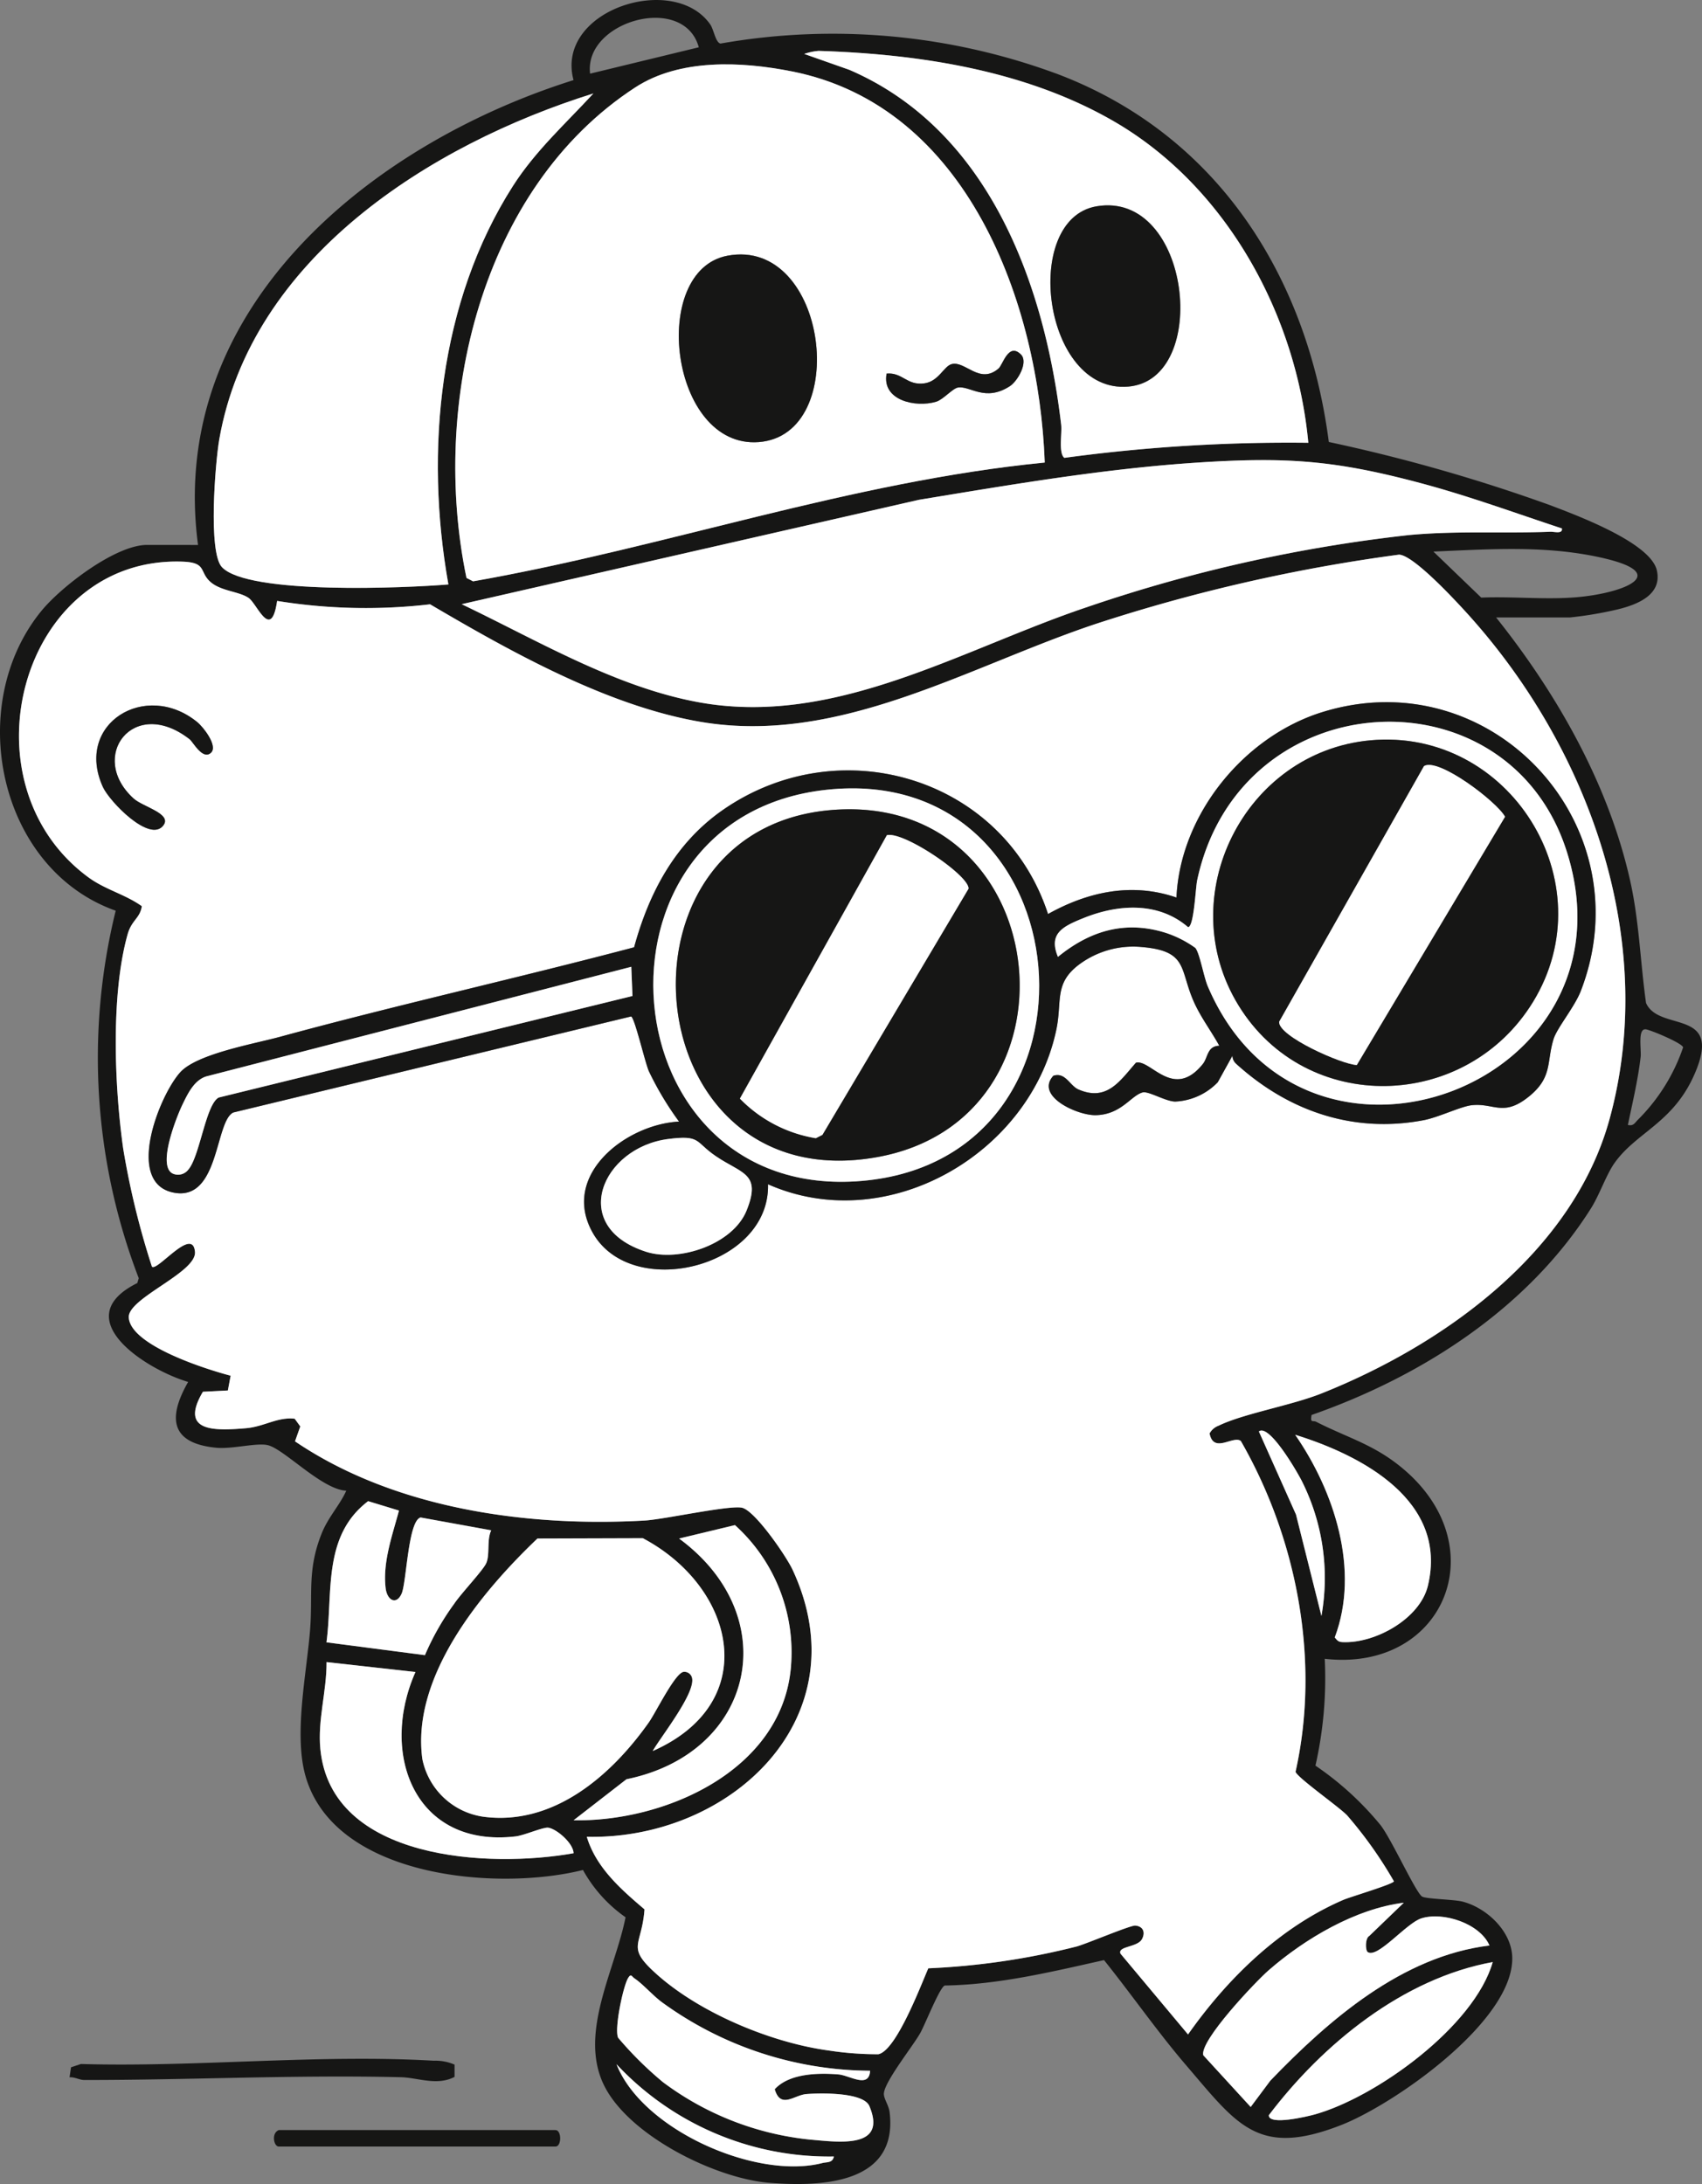
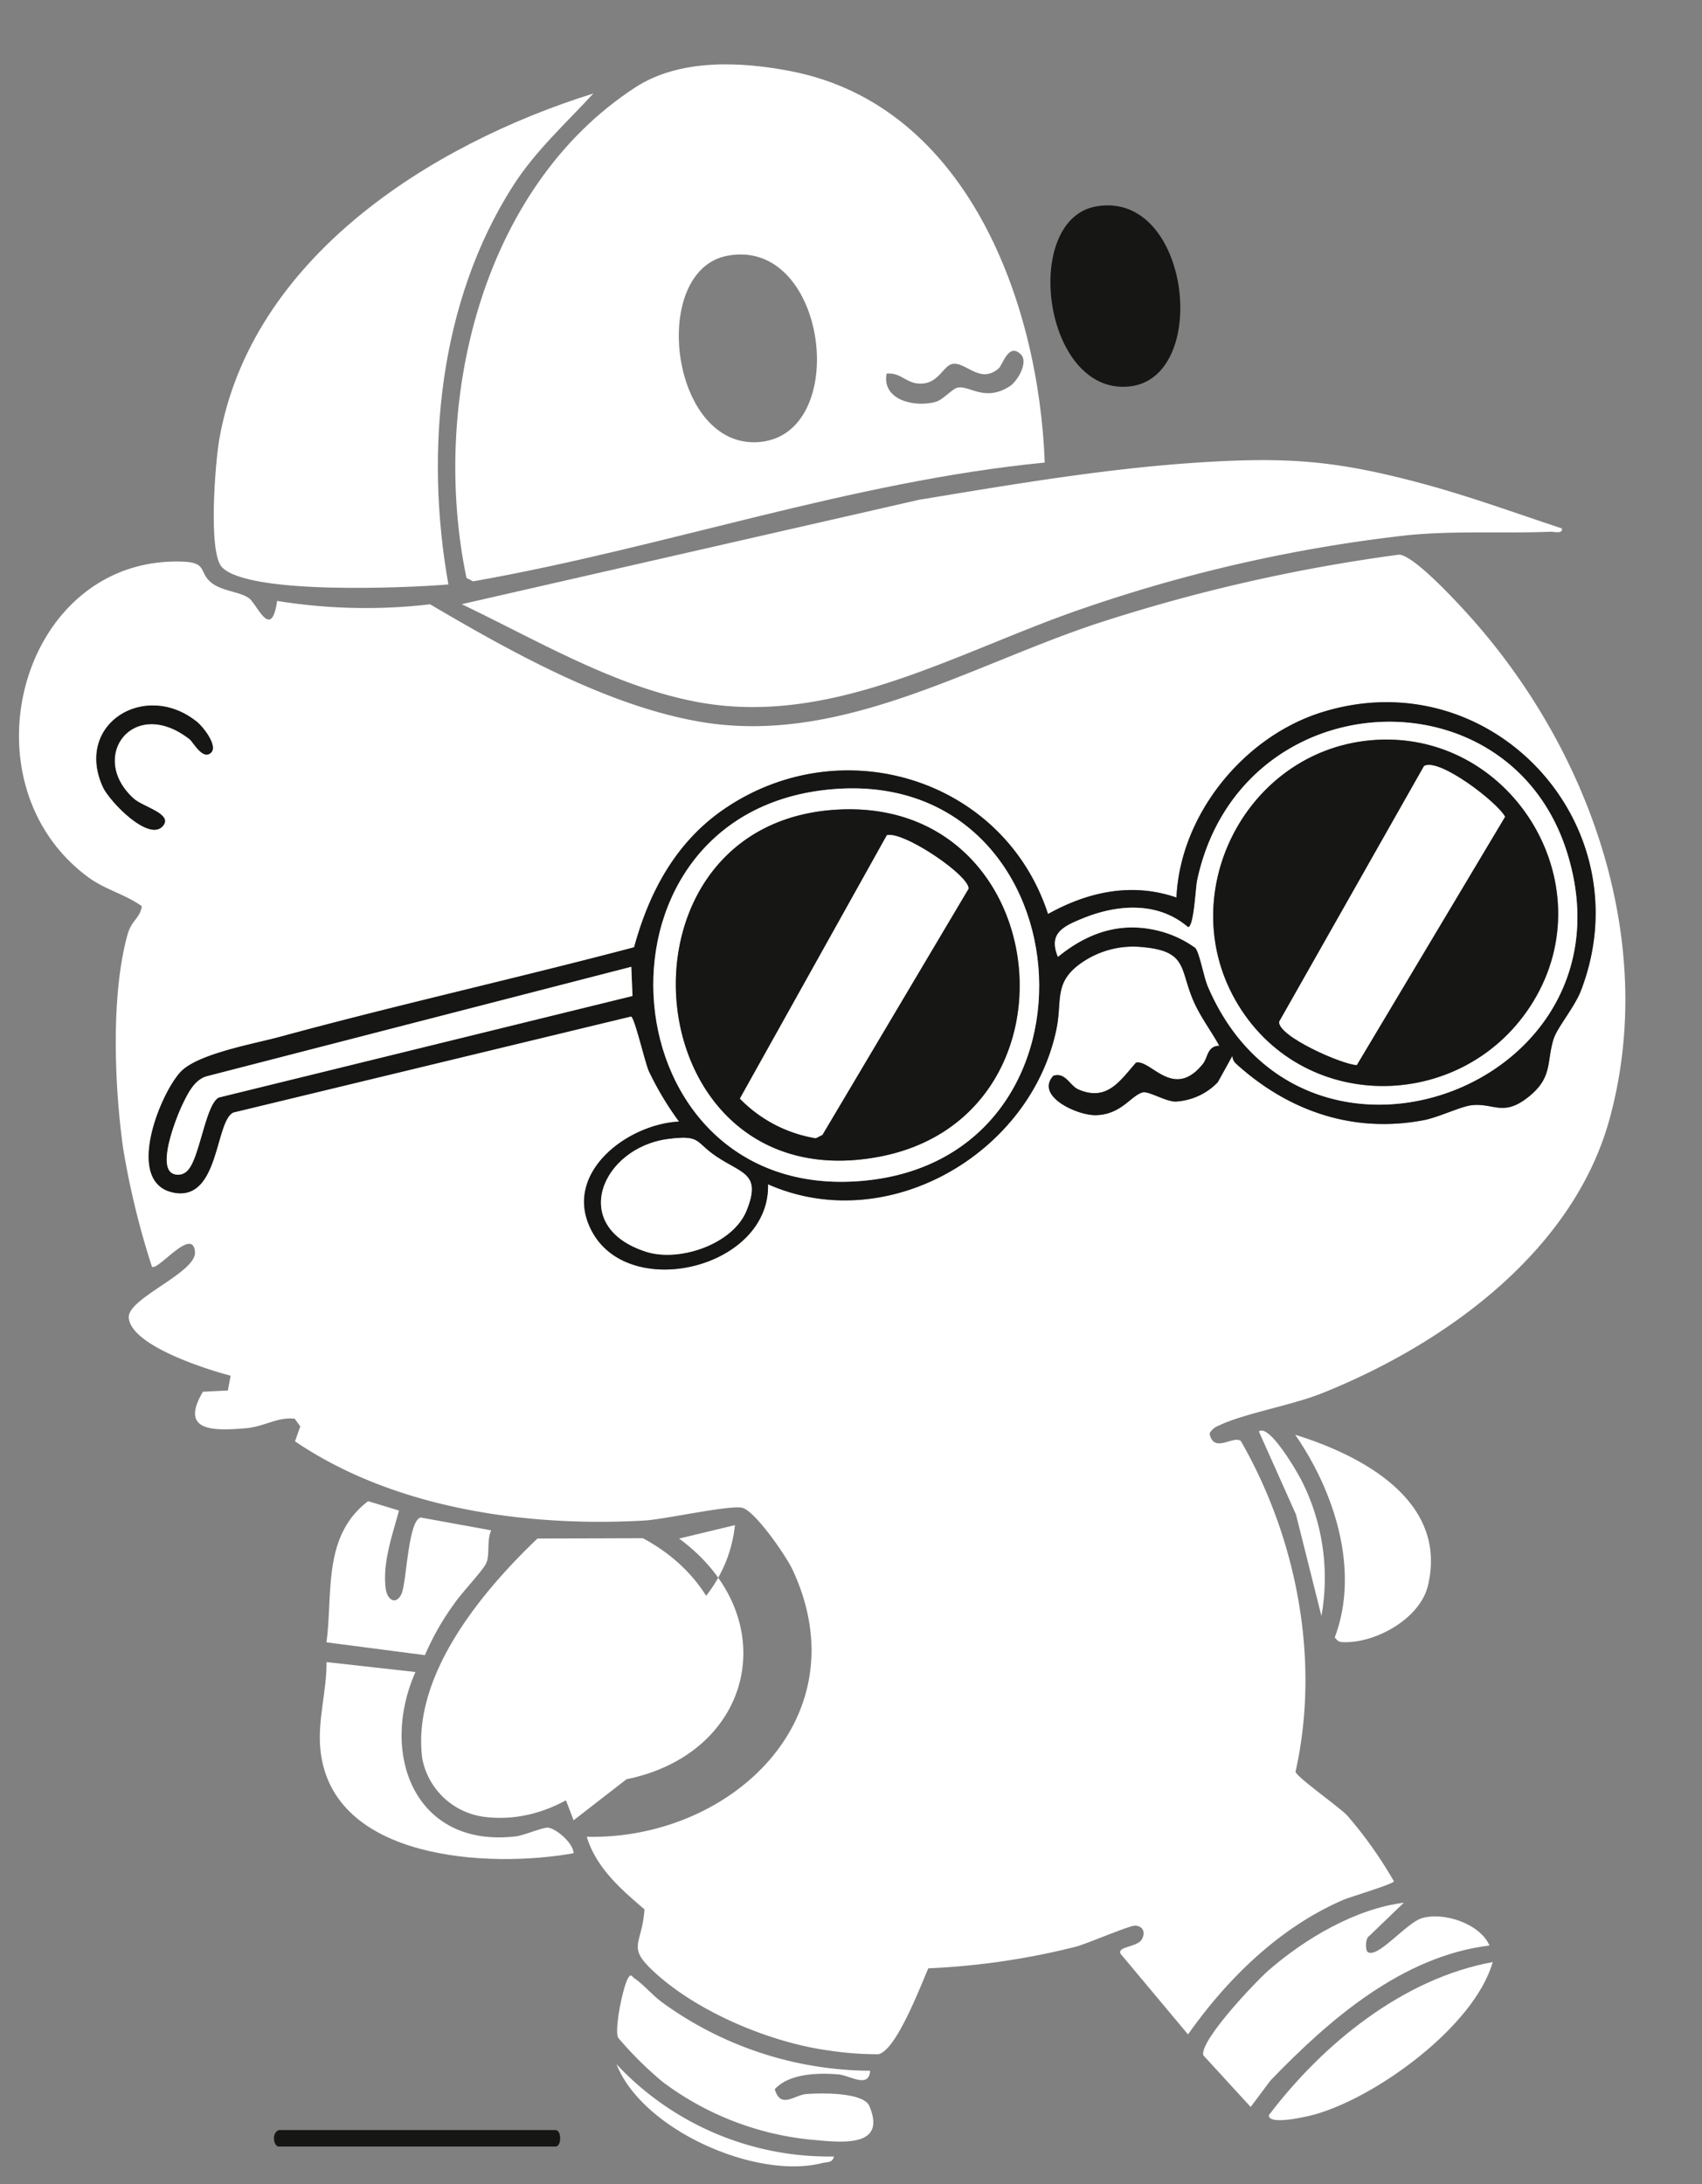
<svg xmlns="http://www.w3.org/2000/svg" id="Groupe_19" data-name="Groupe 19" width="163.388" height="209.604" viewBox="0 0 163.388 209.604">
  <rect x="0" y="0" width="163.388" height="209.604" fill="#808080" stroke="none" />
  <defs>
    <clipPath id="clip-path">
      <rect id="Rectangle_22" data-name="Rectangle 22" width="163.388" height="209.604" fill="none" />
    </clipPath>
  </defs>
  <g id="Groupe_18" data-name="Groupe 18" clip-path="url(#clip-path)">
-     <path id="Tracé_518" data-name="Tracé 518" d="M19.011,52.3C16,29.65,35.58,13.813,55.057,7.688,53.264.971,64.662-2.679,68.177,2.339c.355.505.5,1.721.984,1.842A62.114,62.114,0,0,1,101.634,7.15c15.255,5.831,23.869,19.383,25.929,35.266a163.29,163.29,0,0,1,21.281,6.079c2.436.932,9.6,3.568,10.209,6.242.533,2.335-1.854,3.275-3.721,3.736a36.36,36.36,0,0,1-4.6.781H143.62c5.85,7.327,10.79,16,12.866,25.243.871,3.873.979,7.838,1.529,11.754,1.241,2.854,7.476.414,4.641,6.866-2.046,4.659-5.551,5.528-7.653,8.477-.811,1.138-1.444,3.056-2.273,4.369-6.064,9.606-16.24,16.126-26.822,19.83-.145.822.117.489.45.658,3.155,1.609,5.7,2.2,8.572,4.707,8.609,7.524,3.57,19.323-7.758,18.034a37.968,37.968,0,0,1-.892,10.253,29.5,29.5,0,0,1,6.264,5.726c1.084,1.433,3.286,6.293,3.948,6.822.317.254,3.057.283,3.907.5,2.328.6,4.715,2.852,4.773,5.351.141,6.1-11.3,14.089-16.422,16.093-7.979,3.124-9.969-.007-14.852-5.7-2.781-3.24-5.242-6.8-7.915-10.13-5.028,1.124-10.089,2.354-15.287,2.44-.485.157-1.883,3.734-2.369,4.589-.729,1.286-3.576,4.832-3.476,5.876.046.488.473,1.064.549,1.685.84,6.894-6.521,7.181-11.528,6.786-5.205-.41-13.557-4.556-15.905-9.4-2.421-4.991,1.085-11.033,2.085-16.086a13.494,13.494,0,0,1-4.088-4.539c-8.216,2.057-23.781.764-26.617-8.948-1.166-4,.068-9.791.414-14.019.286-3.5-.3-5.78,1.116-9.32.631-1.583,1.747-2.729,2.365-4.113-2.325-.1-5.912-3.952-7.513-4.363-1.051-.269-3.429.393-4.976.242-4.354-.423-4.691-2.826-2.691-6.315-4.083-1.208-11.69-6.1-4.882-9.489l.14-.465a58.982,58.982,0,0,1-2.213-35.27C-.172,83.4-3.435,67.664,3.984,58.617c1.9-2.318,7.1-6.321,10.125-6.321ZM67.083,4.538C65.645-.692,56.028,2.033,56.648,7.069Zm58.511,37.955c-1.133-12.264-7.846-24.584-18.655-30.843-8.46-4.9-18.686-6.462-28.35-6.767a5.592,5.592,0,0,0-1.383.293L81.53,6.7c13.393,5.774,18.753,20.527,20.339,34.059.1.817-.275,2.755.31,3.183a159.963,159.963,0,0,1,23.415-1.446m-25.3,1.9C99.731,29.061,92.87,10.171,76,6.848,71.146,5.89,65.252,5.609,60.975,8.394,46.1,18.082,41.315,38.857,44.782,55.462l.632.324c18.417-3.236,36.193-9.562,54.878-11.4M56.963,8.971C41.3,13.865,24.1,24.766,21.051,42.159,20.666,44.35,19.959,53,21.306,54.43c2.526,2.675,17.824,1.99,21.74,1.659-2.286-12.8-.909-27.127,6.195-38.239,2.157-3.375,5.033-5.962,7.722-8.879m92.98,41.747c-4.5-1.484-8.939-3.115-13.529-4.341-8.227-2.2-12.854-2.539-21.413-1.985-8.986.583-17.922,2.117-26.787,3.575l-43.9,10.018c7.237,3.45,14.713,7.924,22.7,9.4,13.1,2.418,25.187-5.024,37.221-9.083a144.551,144.551,0,0,1,31-6.95c4.628-.434,9.012-.143,13.6-.319.383-.015,1.177.238,1.1-.313m-12.332,2.214,4.592,4.417c2.993-.124,6.156.216,9.125-.033,4.609-.388,9.6-2.356,1.8-3.929-5.187-1.046-10.279-.674-15.513-.455m-8.334,121.237c-.8-.812-4.762-3.6-4.9-4.135,2.389-10.655.153-22.357-5.253-31.748-.744-.557-2.615,1.254-3-.722a1.607,1.607,0,0,1,.86-.741c2.4-1.169,6.964-1.936,9.872-3.094,11.793-4.694,24.2-13.6,27.683-26.4,4.715-17.319-2.167-35.911-13.916-48.713-1.067-1.163-4.959-5.357-6.314-5.388a162.823,162.823,0,0,0-29.118,6.651c-12.2,4.068-24.571,11.642-37.86,9.408-8.966-1.506-18.3-6.744-26.041-11.293A53.288,53.288,0,0,1,26.6,57.671c-.574,3.9-1.911.291-2.727-.279-.886-.62-2.575-.651-3.588-1.471-1.228-1-.347-1.932-2.753-2.019C2.013,53.339-3.868,75.1,8.47,84.184c1.639,1.207,3.535,1.63,5.146,2.782-.17,1.167-.976,1.323-1.362,2.692-1.629,5.776-1.269,14.642-.425,20.581a77.416,77.416,0,0,0,2.757,11.319c.515.492,3.917-3.92,4.132-1.417.17,1.986-6.458,4.438-6.354,6.291.151,2.7,7.541,5.01,9.777,5.592l-.265,1.419-2.395.122c-2.3,3.873,1.1,3.758,4.127,3.5,1.758-.148,3.016-1.1,4.682-.913l.536.741-.505,1.432c9.526,6.453,22.219,8.239,33.557,7.6,1.906-.108,8.328-1.542,9.409-1.215,1.271.384,4.195,4.638,4.805,5.95,6.611,14.214-5.974,25.927-19.76,25.615.886,2.953,3.278,5.043,5.54,6.964-.259,3.57-1.818,3.533,1.1,6.163,4.181,3.774,11.081,6.648,16.644,7.392a31.072,31.072,0,0,0,4.7.349c1.723-.34,4.075-6.59,4.8-8.246a70.164,70.164,0,0,0,14.264-2.1c1.04-.3,5.136-2.037,5.607-2,.754.064.987.643.646,1.291-.426.811-2.382.677-2.063,1.409l6.481,7.748c3.765-5.349,8.806-10.295,14.909-12.917.651-.28,4.854-1.526,4.851-1.784a40.187,40.187,0,0,0-4.532-6.373m26.994-66.212c.528.12.641-.168.942-.479a17.9,17.9,0,0,0,4.359-6.963c-.058-.4-3.074-1.655-3.564-1.731-.826-.128-.43,1.929-.513,2.651-.254,2.192-.776,4.368-1.224,6.522M126.854,155.08a20.705,20.705,0,0,0-1.839-12.862c-.393-.81-3.158-5.633-4.167-4.843l3.565,7.975Zm-2.527-17.389c3.77,5.433,6.235,13,3.8,19.45.239.289.337.432.743.451,3.1.148,7.433-2.213,8.2-5.415,1.955-8.122-6.293-12.493-12.75-14.486M38.3,144.965l-2.96-.9c-4.4,3.347-3.364,8.776-4,13.547l9.453,1.232A25.1,25.1,0,0,1,43.61,153.9c.65-.975,2.763-3.2,3.07-3.887.372-.837.033-2.2.477-3.157l-6.774-1.23c-1.213.308-1.348,6.276-1.833,7.326-.513,1.111-1.388.619-1.526-.546-.3-2.507.65-5.071,1.28-7.446m16.761,29.723c8.73.161,19.81-4.705,20.835-14.426a16.441,16.441,0,0,0-5.346-13.9l-5.362,1.289c10.162,7.477,7.276,20.583-5.052,23.1Zm7.591-6.642c10.547-4.649,7.971-15.7-.946-20.427l-10.116.031c-5.363,5.113-12.132,13.222-11.05,21.162a6.976,6.976,0,0,0,5.851,5.536c6.737.9,12.285-3.954,15.886-9.045.688-.974,2.566-4.856,3.378-4.858a.752.752,0,0,1,.764.534c.429,1.418-2.984,5.691-3.767,7.067m-22.773-7.585-8.536-.95c.019,2.8-.865,5.543-.595,8.342,1.035,10.706,16.219,11.448,24.313,10-.034-.966-1.609-2.318-2.425-2.45-.479-.078-2.3.739-3.143.837-9.677,1.128-13.106-7.913-9.614-15.776M134.762,182.6c-4.639.574-9.486,3.451-12.969,6.478-1.252,1.089-6.649,6.774-6.28,8.162l4.549,4.964,1.89-2.531c5.634-5.85,12.655-11.951,21.035-12.966-.916-2.12-4.477-3.277-6.558-2.6-1.441.469-4.2,3.882-5.134,3.226-.226-.158-.259-1.318.156-1.546Zm8.54,5.693c-8.619,1.567-16.342,7.89-21.5,14.7-.018,1.019,3.762.1,4.359-.063,5.947-1.641,15.376-8.465,17.14-14.642M83.527,198.729a34.24,34.24,0,0,1-19.9-6.513c-.889-.628-1.9-1.8-2.715-2.346-.28-.187-.334-.535-.639,0-.466.81-1.323,4.861-.938,5.693a34.33,34.33,0,0,0,4.29,4.25,28.341,28.341,0,0,0,14.089,5.52c2.808.246,7.479.925,5.74-3.212-.567-1.348-4.765-1.262-6.071-1.15-1.154.1-2.446,1.459-3.015-.465,1.384-1.522,4.165-1.585,6.118-1.423,1.071.088,2.939,1.391,3.036-.349m-3.477,8.224A27.909,27.909,0,0,1,59.18,198.1c2.5,6.331,13.442,11.114,19.761,9.486.438-.113.986.01,1.109-.628" fill="#161615" />
-     <path id="Tracé_519" data-name="Tracé 519" d="M43.635,198.137v1.18c-1.695.88-3.513.069-5.16.029-10.1-.243-20.295.274-30.378.267-.477,0-.933-.3-1.421-.257l.142-.963.949-.315c11.163.319,22.74-.96,33.871-.315a4.631,4.631,0,0,1,2,.374" fill="#161615" />
    <path id="Tracé_520" data-name="Tracé 520" d="M26.76,204.42H53.326c.6,0,.6,1.581,0,1.581H26.76c-.484,0-.734-1.3,0-1.581" fill="#161615" />
    <path id="Tracé_521" data-name="Tracé 521" d="M129.277,174.169a40.187,40.187,0,0,1,4.532,6.373c0,.258-4.2,1.5-4.851,1.784-6.1,2.622-11.144,7.568-14.91,12.916l-6.48-7.747c-.319-.732,1.637-.6,2.063-1.409.341-.648.108-1.227-.646-1.291-.471-.041-4.567,1.7-5.607,2a70.116,70.116,0,0,1-14.264,2.1c-.727,1.656-3.079,7.906-4.8,8.246a30.951,30.951,0,0,1-4.7-.35c-5.563-.743-12.463-3.617-16.644-7.391-2.914-2.63-1.355-2.593-1.1-6.163-2.261-1.921-4.653-4.011-5.54-6.964,13.786.311,26.372-11.4,19.761-25.615-.61-1.312-3.535-5.566-4.805-5.95-1.081-.327-7.5,1.107-9.409,1.215-11.338.641-24.032-1.146-33.557-7.6l.505-1.431-.536-.741c-1.667-.183-2.924.765-4.683.913-3.031.256-6.423.372-4.126-3.5l2.395-.123.265-1.418c-2.236-.582-9.626-2.888-9.777-5.592-.1-1.853,6.524-4.305,6.354-6.291-.215-2.5-3.617,1.909-4.133,1.417a77.673,77.673,0,0,1-2.757-11.319c-.843-5.939-1.2-14.806.426-20.581.386-1.369,1.192-1.525,1.362-2.692-1.611-1.152-3.507-1.575-5.146-2.782C-3.868,75.1,2.013,53.339,17.536,53.9c2.406.087,1.525,1.024,2.753,2.018,1.013.82,2.7.851,3.588,1.472.816.57,2.152,4.18,2.727.279a53.288,53.288,0,0,0,14.682.324c7.739,4.548,17.075,9.786,26.041,11.293,13.289,2.234,25.66-5.34,37.86-9.408A162.8,162.8,0,0,1,134.3,53.229c1.355.031,5.247,4.225,6.314,5.388,11.749,12.8,18.631,31.394,13.916,48.713-3.486,12.8-15.89,21.705-27.683,26.4-2.908,1.157-7.472,1.925-9.872,3.094a1.607,1.607,0,0,0-.86.741c.386,1.976,2.257.165,3,.722,5.4,9.391,7.642,21.093,5.253,31.748.141.532,4.106,3.323,4.9,4.135m-10.965-72.851a1.062,1.062,0,0,0,.344.756c5.013,4.558,11.262,6.715,18.022,5.426,1.416-.27,3.553-1.316,4.6-1.434,2.142-.241,3.025,1.152,5.479-.82,2.307-1.853,1.7-3.31,2.381-5.525.334-1.083,2.026-3.082,2.628-4.647,6.093-15.846-8.529-31.793-24.834-26.731-7.525,2.335-13.633,9.832-13.993,17.792-4.275-1.475-8.492-.557-12.33,1.583C96.363,74.712,80.8,69.924,69.509,77.651,64.88,80.819,62.321,85.6,60.873,90.91c-11.305,2.986-22.741,5.529-34.024,8.6-2.494.679-7.965,1.629-9.558,3.409-2.048,2.288-5.364,10.764-.5,11.556,4.273.7,3.849-6.888,5.608-7.713L60.576,97.55c.343.088,1.311,4.3,1.706,5.247a29.941,29.941,0,0,0,2.9,4.841c-5.113.265-11.4,5.155-8.289,10.666,3.726,6.6,17.037,3.326,16.832-4.653,11.442,5.063,25.183-2.915,27.681-14.853.561-2.679-.22-4.358,2.073-6.15a8.692,8.692,0,0,1,6.136-1.763c4.411.378,3.614,2.092,4.951,5.168.669,1.538,1.681,2.855,2.484,4.308-1.172.016-1.086,1.132-1.581,1.747-2.837,3.527-5.019-.488-6.423-.122-1.543,1.755-2.781,3.747-5.515,2.571-.844-.363-1.249-1.694-2.414-1.318-1.78,1.955,2.3,3.811,4.057,3.782,2.459-.041,3.4-1.893,4.513-2.183.574-.15,2.165.852,3.124.877a6.048,6.048,0,0,0,4.091-1.857Zm-98.038-29.1c.643-.643-.731-2.428-1.342-2.925-4.947-4.022-11.794.149-9.06,6.213.639,1.417,4.548,5.454,5.829,3.682.8-1.11-1.985-1.759-2.856-2.543-4.456-4.011-.025-9.921,5.376-5.691.312.244,1.261,2.057,2.053,1.264" fill="#fff" />
    <path id="Tracé_522" data-name="Tracé 522" d="M100.292,44.39c-18.684,1.834-36.461,8.16-54.878,11.4l-.632-.323C41.316,38.857,46.1,18.082,60.975,8.394,65.252,5.609,71.146,5.891,76,6.848,92.87,10.172,99.731,29.061,100.292,44.39M69.844,24.539c-7.565,1.408-5.526,18.543,3,17.887,8.892-.684,6.622-19.678-3-17.887m28.165,9.484c-1.2-1.2-1.729.982-2.152,1.345-1.826,1.57-3.209-.782-4.509-.421-.755.21-1.237,1.664-2.628,1.845-1.675.219-2.078-1.073-3.608-.94-.486,2.585,2.8,3.288,4.757,2.7.683-.206,1.578-1.278,2.094-1.361,1.172-.186,2.593,1.4,4.964-.119.777-.5,1.812-2.323,1.082-3.049" fill="#fff" />
    <path id="Tracé_523" data-name="Tracé 523" d="M149.943,50.718c.075.551-.719.3-1.1.313-4.588.176-8.972-.115-13.6.319a144.547,144.547,0,0,0-31,6.95C92.205,62.359,80.12,69.8,67.018,67.383c-7.991-1.474-15.467-5.949-22.7-9.4l43.9-10.018c8.865-1.459,17.8-2.992,26.787-3.575,8.559-.554,13.186-.213,21.413,1.985,4.591,1.226,9.029,2.857,13.529,4.341" fill="#fff" />
    <path id="Tracé_524" data-name="Tracé 524" d="M56.963,8.97c-2.688,2.918-5.565,5.505-7.722,8.879-7.1,11.113-8.48,25.444-6.195,38.24-3.916.33-19.214,1.016-21.74-1.659-1.347-1.426-.639-10.08-.255-12.271C24.1,24.765,41.305,13.864,56.963,8.97" fill="#fff" />
-     <path id="Tracé_525" data-name="Tracé 525" d="M125.594,42.493a159.963,159.963,0,0,0-23.415,1.446c-.585-.428-.214-2.366-.31-3.183C100.283,27.224,94.923,12.471,81.53,6.7L77.206,5.176a5.592,5.592,0,0,1,1.383-.293c9.664.305,19.89,1.869,28.35,6.767,10.809,6.259,17.522,18.579,18.655,30.843M105.268,19.8c-7.254,1.232-5.158,18.013,3.049,17.3,7.952-.688,6.009-18.841-3.049-17.3" fill="#fff" />
    <path id="Tracé_526" data-name="Tracé 526" d="M62.656,168.046c.783-1.376,4.2-5.649,3.767-7.067a.751.751,0,0,0-.764-.534c-.812,0-2.689,3.884-3.378,4.857-3.6,5.092-9.148,9.944-15.886,9.046a6.974,6.974,0,0,1-5.85-5.536c-1.083-7.94,5.686-16.049,11.05-21.162l10.115-.031c8.918,4.724,11.493,15.778.946,20.427" fill="#fff" />
    <path id="Tracé_527" data-name="Tracé 527" d="M134.763,182.6l-3.312,3.187c-.415.228-.381,1.388-.156,1.546.932.656,3.694-2.758,5.134-3.226,2.082-.677,5.642.48,6.558,2.6-8.379,1.015-15.4,7.116-21.035,12.966l-1.89,2.531-4.549-4.964c-.368-1.388,5.029-7.073,6.281-8.162,3.482-3.027,8.329-5.9,12.969-6.478" fill="#fff" />
    <path id="Tracé_528" data-name="Tracé 528" d="M39.883,160.46c-3.492,7.863-.063,16.9,9.614,15.777.843-.1,2.664-.915,3.143-.838.816.132,2.391,1.484,2.425,2.451-8.094,1.45-23.278.709-24.313-10-.27-2.8.614-5.545.595-8.342Z" fill="#fff" />
    <path id="Tracé_529" data-name="Tracé 529" d="M83.528,198.728c-.1,1.74-1.966.438-3.036.349-1.954-.162-4.734-.1-6.118,1.423.569,1.924,1.861.564,3.015.465,1.305-.111,5.5-.2,6.07,1.15,1.739,4.138-2.931,3.458-5.74,3.212a28.356,28.356,0,0,1-14.089-5.519,34.4,34.4,0,0,1-4.29-4.251c-.384-.832.472-4.882.938-5.692.306-.531.36-.183.639,0,.818.547,1.826,1.719,2.715,2.347a34.242,34.242,0,0,0,19.9,6.512" fill="#fff" />
-     <path id="Tracé_530" data-name="Tracé 530" d="M55.065,174.687l5.075-3.935c12.328-2.52,15.214-15.626,5.052-23.1l5.362-1.289a16.441,16.441,0,0,1,5.346,13.9c-1.025,9.721-12.105,14.588-20.835,14.426" fill="#fff" />
+     <path id="Tracé_530" data-name="Tracé 530" d="M55.065,174.687l5.075-3.935c12.328-2.52,15.214-15.626,5.052-23.1l5.362-1.289c-1.025,9.721-12.105,14.588-20.835,14.426" fill="#fff" />
    <path id="Tracé_531" data-name="Tracé 531" d="M38.3,144.965c-.63,2.375-1.578,4.939-1.28,7.446.138,1.165,1.013,1.658,1.526.546.485-1.05.62-7.018,1.833-7.325l6.775,1.23c-.444.956-.106,2.319-.478,3.156-.306.69-2.42,2.912-3.07,3.888a25.1,25.1,0,0,0-2.814,4.936l-9.452-1.232c.636-4.771-.4-10.2,4-13.547Z" fill="#fff" />
    <path id="Tracé_532" data-name="Tracé 532" d="M124.328,137.691c6.456,1.993,14.7,6.364,12.75,14.486-.77,3.2-5.1,5.564-8.2,5.415-.406-.019-.5-.162-.743-.45,2.431-6.455-.035-14.018-3.8-19.451" fill="#fff" />
    <path id="Tracé_533" data-name="Tracé 533" d="M143.3,188.292c-1.764,6.177-11.193,13-17.139,14.642-.6.165-4.378,1.082-4.359.063,5.156-6.815,12.879-13.138,21.5-14.7" fill="#fff" />
    <path id="Tracé_534" data-name="Tracé 534" d="M80.05,206.953c-.123.638-.671.515-1.109.628-6.319,1.628-17.265-3.155-19.761-9.486a27.909,27.909,0,0,0,20.87,8.858" fill="#fff" />
    <path id="Tracé_535" data-name="Tracé 535" d="M126.854,155.08l-2.441-9.73-3.564-7.976c1.008-.789,3.773,4.034,4.166,4.844a20.7,20.7,0,0,1,1.839,12.862" fill="#fff" />
    <path id="Tracé_536" data-name="Tracé 536" d="M118.312,101.318l-1.407,2.54a6.048,6.048,0,0,1-4.091,1.857c-.959-.025-2.55-1.026-3.124-.877-1.111.29-2.054,2.142-4.513,2.183-1.761.029-5.837-1.826-4.057-3.781,1.165-.377,1.57.954,2.414,1.317,2.734,1.176,3.972-.816,5.515-2.571,1.4-.366,3.586,3.649,6.423.122.5-.615.409-1.731,1.581-1.747-.8-1.453-1.815-2.77-2.484-4.308-1.337-3.076-.54-4.79-4.951-5.168a8.692,8.692,0,0,0-6.136,1.763c-2.293,1.792-1.512,3.471-2.073,6.15-2.5,11.938-16.239,19.916-27.681,14.854C73.933,121.63,60.622,124.9,56.9,118.3c-3.113-5.51,3.176-10.4,8.289-10.665a29.95,29.95,0,0,1-2.9-4.842c-.4-.949-1.363-5.159-1.706-5.247L22.4,106.762c-1.759.825-1.335,8.409-5.608,7.713-4.864-.793-1.548-9.269.5-11.557,1.593-1.779,7.064-2.73,9.558-3.408,11.283-3.071,22.719-5.614,34.024-8.6,1.448-5.307,4.007-10.091,8.636-13.259,11.287-7.727,26.854-2.939,31.1,10.067,3.838-2.14,8.055-3.058,12.33-1.582.36-7.961,6.468-15.457,13.993-17.793,16.305-5.062,30.927,10.885,24.834,26.731-.6,1.565-2.294,3.564-2.628,4.647-.683,2.216-.074,3.672-2.381,5.526-2.454,1.971-3.337.578-5.479.819-1.048.118-3.185,1.164-4.6,1.434-6.76,1.29-13.009-.868-18.022-5.426a1.062,1.062,0,0,1-.344-.756m-3.563-10.351c.43.527.805,2.772,1.2,3.7,9.255,21.652,41.6,9.509,34.454-12.948C144.773,64.01,119,65.416,114.925,84.482c-.157.733-.306,4.492-.876,4.495-2.858-2.459-6.718-2.212-10.044-.866-1.952.79-3.386,1.461-2.446,3.718,3.077-2.51,6.462-3.533,10.363-2.3a10.361,10.361,0,0,1,2.827,1.439m-35.4-15.174c-24.148,2.6-21.134,39.636,3.38,37.537,24.719-2.116,21.6-40.226-3.38-37.537M60.716,95.582l-.111-2.8-40.737,10.5c-1.207.334-1.83,1.647-2.347,2.713-.547,1.126-2.558,6.112-.831,6.675a1.245,1.245,0,0,0,1.39-.425c1.1-1.266,1.67-6.25,2.912-6.914Zm3.443,13.725c-6.381.808-9.645,8.415-2.135,10.824,3.173,1.018,8.333-.715,9.643-3.951,1.461-3.611-.448-3.515-2.977-5.243-1.986-1.357-1.4-2.027-4.531-1.63" fill="#161615" />
    <path id="Tracé_537" data-name="Tracé 537" d="M20.274,72.219c-.792.793-1.741-1.02-2.053-1.264-5.4-4.23-9.832,1.68-5.376,5.691.871.784,3.657,1.433,2.856,2.543-1.281,1.772-5.19-2.265-5.829-3.682-2.734-6.064,4.113-10.235,9.06-6.213.611.5,1.985,2.282,1.342,2.925" fill="#161615" />
-     <path id="Tracé_538" data-name="Tracé 538" d="M69.844,24.539c9.621-1.791,11.89,17.2,3,17.887-8.526.655-10.564-16.479-3-17.887" fill="#161615" />
-     <path id="Tracé_539" data-name="Tracé 539" d="M98.009,34.023c.73.726-.305,2.551-1.082,3.049-2.371,1.522-3.792-.067-4.964.119-.516.083-1.411,1.155-2.094,1.361-1.957.588-5.243-.115-4.757-2.7,1.53-.133,1.933,1.159,3.608.94,1.391-.181,1.873-1.635,2.628-1.845,1.3-.361,2.683,1.991,4.509.421.423-.363.949-2.541,2.152-1.345" fill="#161615" />
    <path id="Tracé_540" data-name="Tracé 540" d="M105.268,19.8c9.058-1.538,11,16.615,3.049,17.3-8.207.71-10.3-16.071-3.049-17.3" fill="#161615" />
    <path id="Tracé_541" data-name="Tracé 541" d="M79.353,75.793c24.981-2.689,28.1,35.422,3.38,37.537-24.514,2.1-27.528-34.938-3.38-37.537m1.593,1.882c-23.373.689-20.364,37.654,3.292,33.365,20.084-3.642,17.169-33.969-3.292-33.365" fill="#fff" />
    <path id="Tracé_542" data-name="Tracé 542" d="M114.75,90.967a10.4,10.4,0,0,0-2.827-1.439c-3.9-1.232-7.286-.209-10.363,2.3-.94-2.257.494-2.928,2.446-3.718,3.326-1.346,7.185-1.593,10.043.866.57,0,.72-3.762.876-4.495,4.074-19.066,29.849-20.472,35.482-2.76,7.142,22.457-25.2,34.6-34.455,12.948-.4-.931-.772-3.176-1.2-3.7m16.786-19.918c-12.091,1.123-19.044,15-12.646,25.427,6.5,10.589,21.838,10.168,28.27-.316,7.057-11.5-2.272-26.352-15.624-25.111" fill="#fff" />
    <path id="Tracé_543" data-name="Tracé 543" d="M60.717,95.582,20.992,105.33c-1.241.665-1.81,5.649-2.912,6.914a1.242,1.242,0,0,1-1.389.425c-1.727-.562.284-5.548.831-6.675.517-1.065,1.139-2.378,2.347-2.712L60.6,92.782Z" fill="#fff" />
    <path id="Tracé_544" data-name="Tracé 544" d="M64.159,109.307c3.134-.4,2.545.273,4.531,1.63,2.529,1.728,4.438,1.632,2.977,5.243-1.31,3.236-6.47,4.969-9.643,3.951-7.51-2.409-4.246-10.016,2.135-10.824" fill="#fff" />
    <path id="Tracé_545" data-name="Tracé 545" d="M80.947,77.674c20.461-.6,23.376,29.724,3.292,33.365-23.656,4.289-26.665-32.675-3.292-33.365m4.194,2.476L71.029,105.433a13.136,13.136,0,0,0,7.285,3.8l.633-.32L92.974,85.291c.117-1.228-6.185-5.523-7.833-5.141" fill="#161615" />
    <path id="Tracé_546" data-name="Tracé 546" d="M131.536,71.048c13.352-1.24,22.68,13.608,15.624,25.111-6.432,10.485-21.775,10.905-28.27.317-6.4-10.429.555-24.3,12.646-25.428m5.165,2.475L122.8,98.054c-.122,1.39,6.05,4.112,7.451,4.153L144.48,78.382c-.78-1.443-6.42-5.727-7.779-4.859" fill="#161615" />
    <path id="Tracé_547" data-name="Tracé 547" d="M85.141,80.15c1.648-.382,7.95,3.913,7.833,5.141L78.947,108.912l-.633.32a13.136,13.136,0,0,1-7.285-3.8Z" fill="#fff" />
    <path id="Tracé_548" data-name="Tracé 548" d="M136.7,73.523c1.359-.868,7,3.416,7.779,4.859l-14.231,23.825c-1.4-.041-7.573-2.763-7.451-4.153Z" fill="#fff" />
  </g>
</svg>